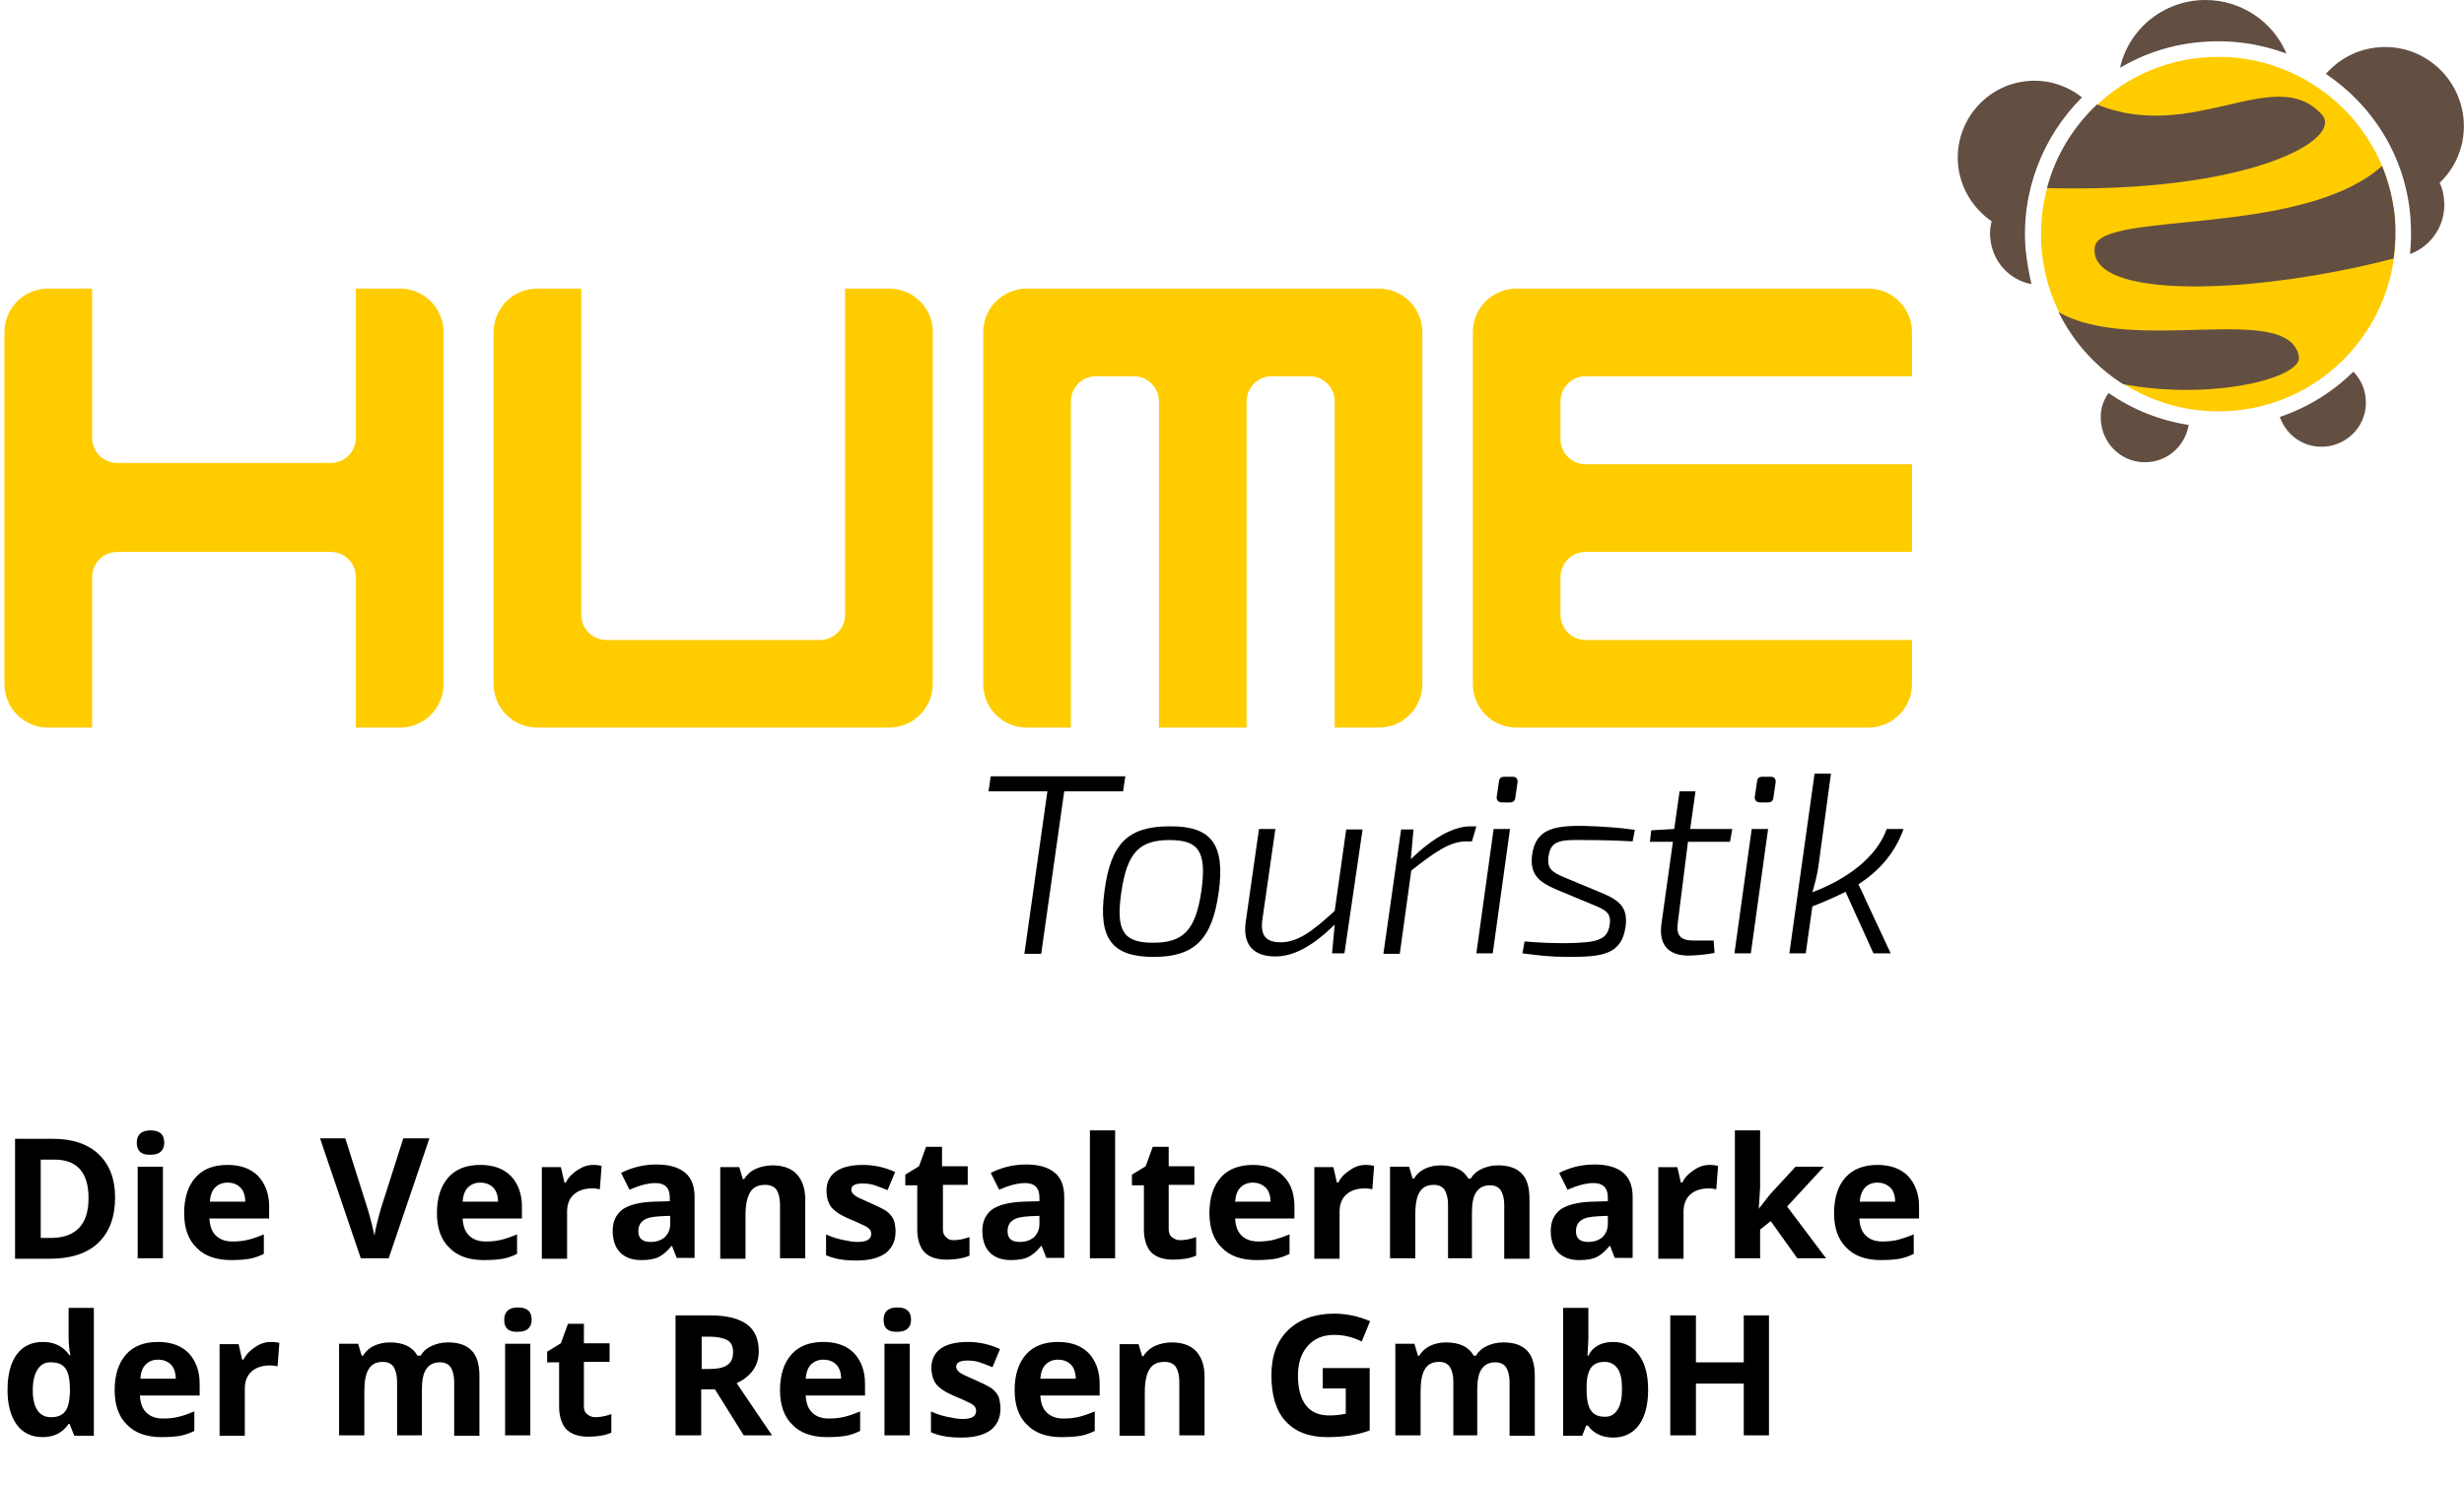
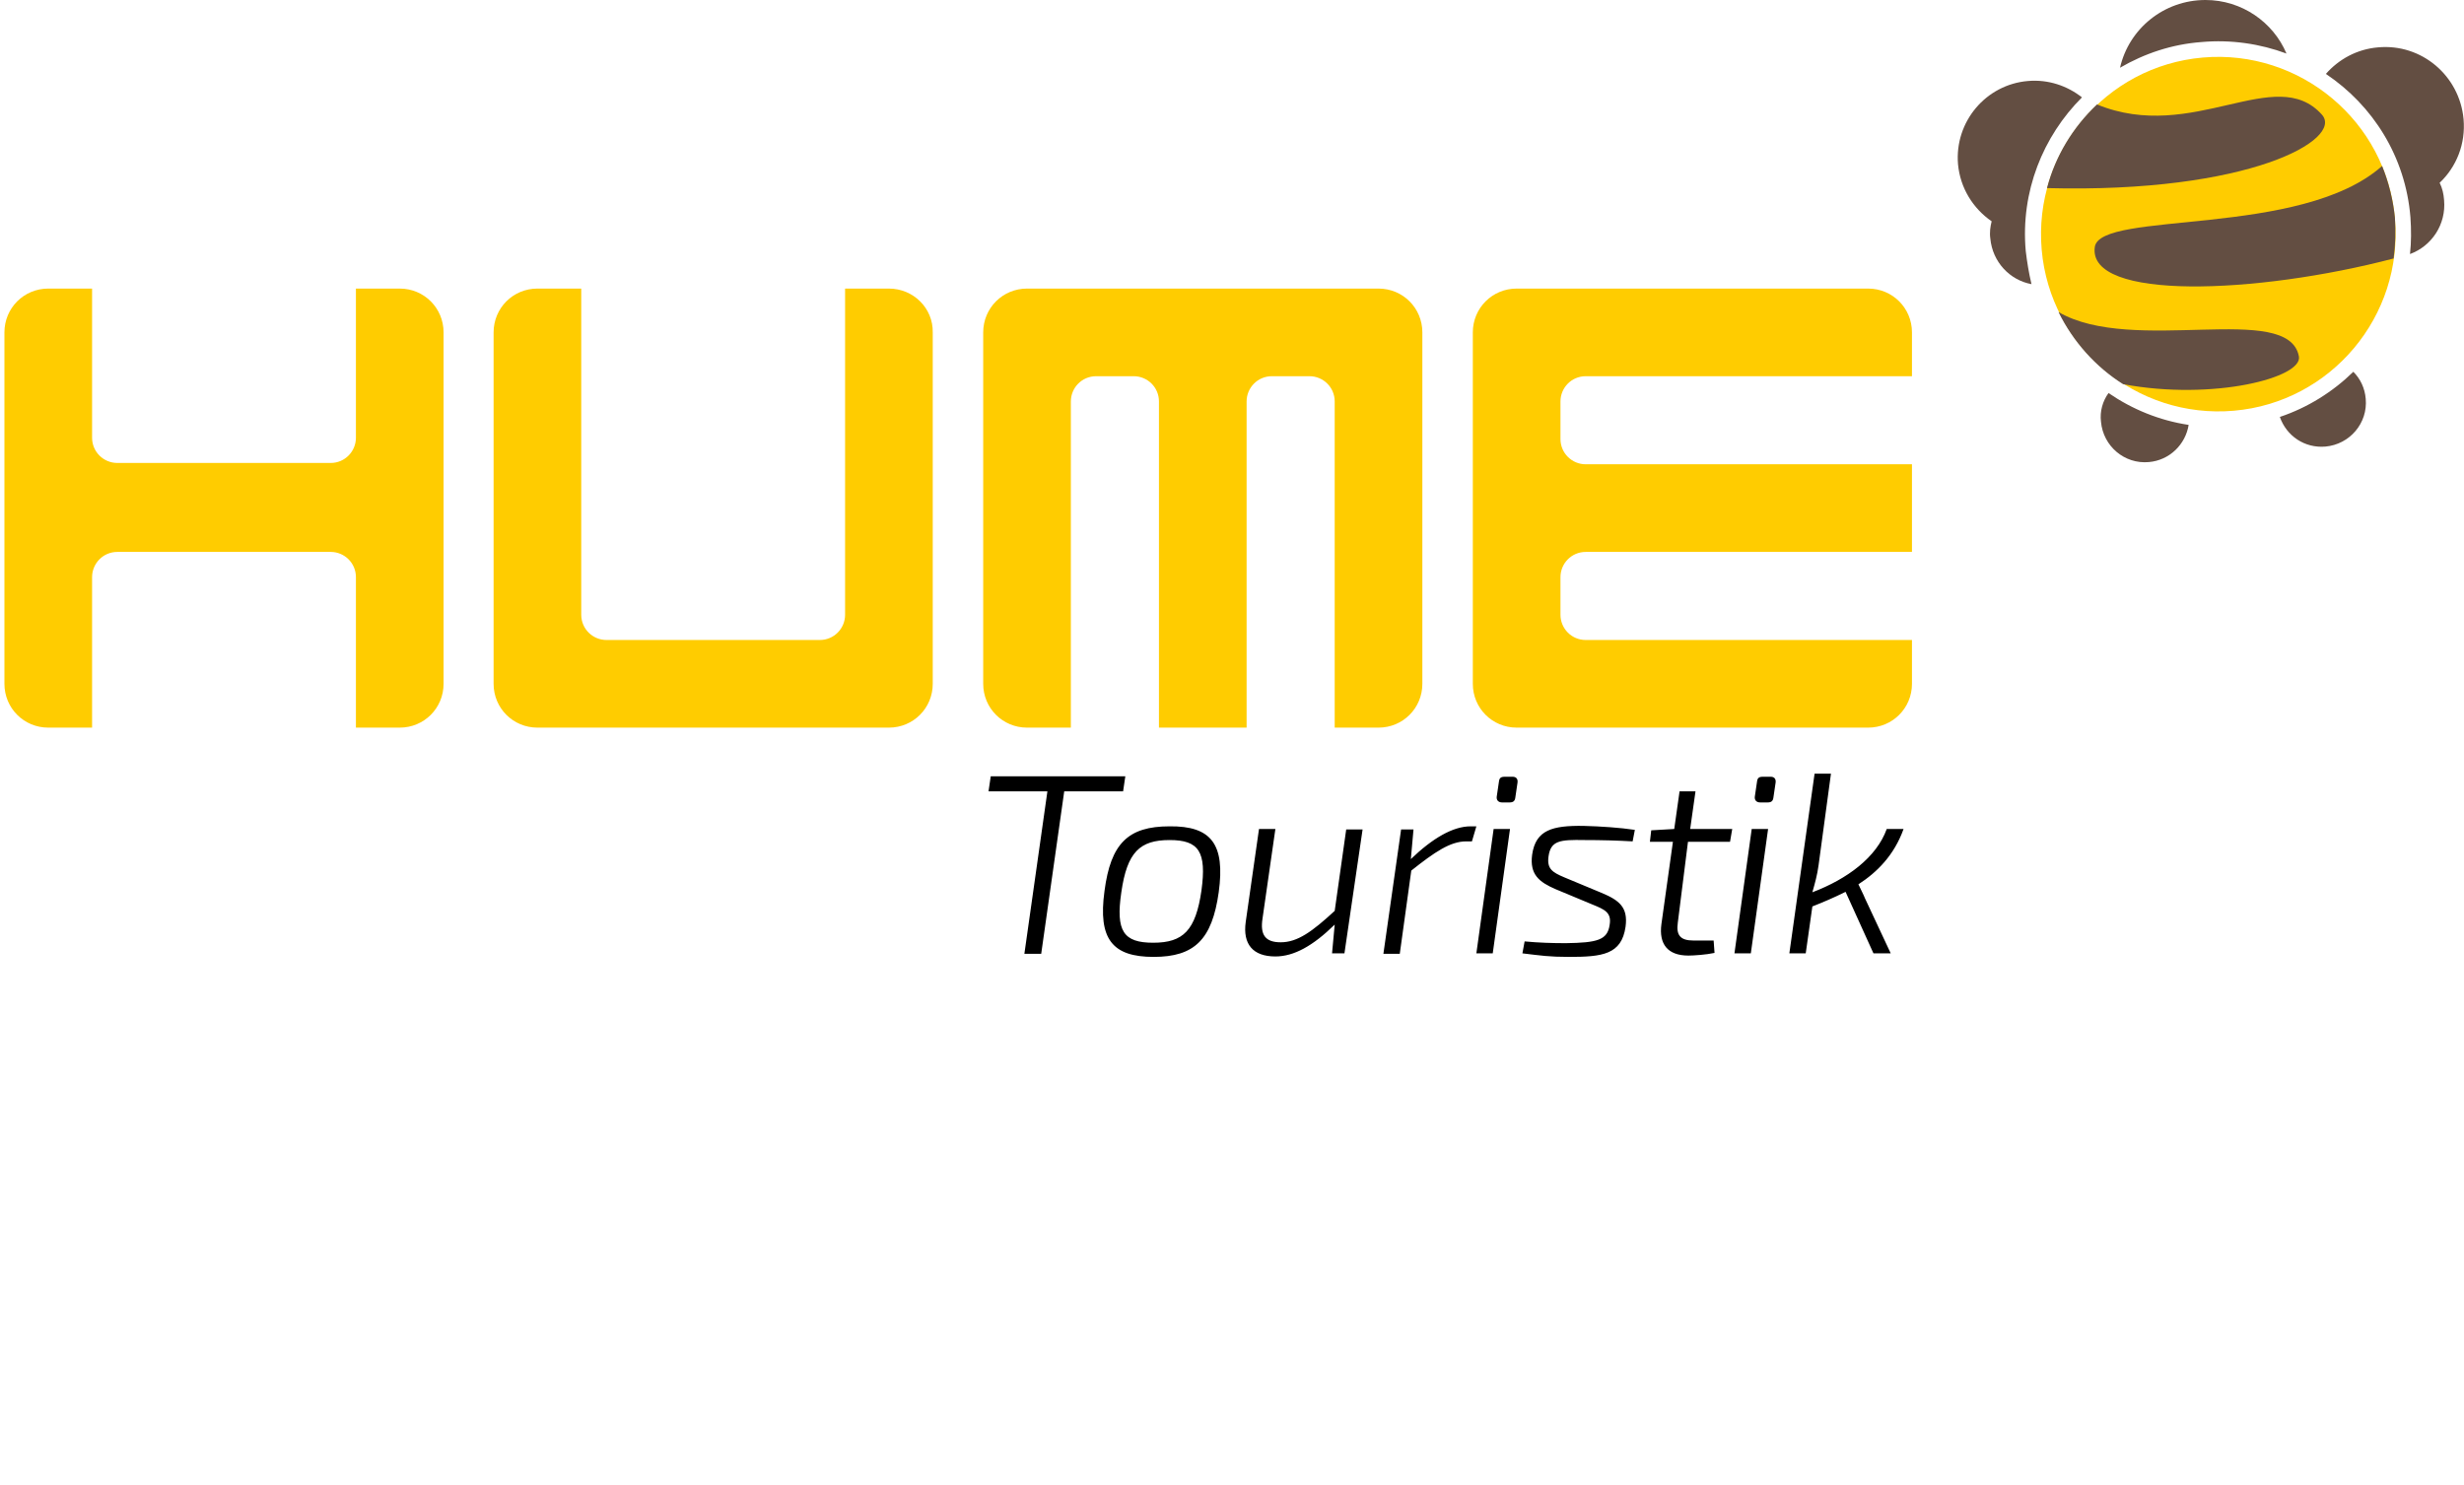
<svg xmlns="http://www.w3.org/2000/svg" version="1.1" id="Ebene_1" x="0" y="0" viewBox="0 0 556.6 335.5" xml:space="preserve">
  <style>.st0{fill:#634e42}.st1{fill:#fc0}</style>
  <path d="M240.4 178.8l-5.2 36.7h-3.8l5.2-36.7h-13.3l.5-3.4h30.4l-.5 3.4h-13.3zm34.9 22.8c-1.5 10.7-5.5 14.6-14.7 14.6-9.3 0-12.6-4-11.1-14.9 1.4-10.7 5.3-14.6 14.7-14.6 9.4-.1 12.6 4 11.1 14.9zm-22 0c-1.3 8.8.5 11.4 7.2 11.4 6.8 0 9.6-2.8 10.9-11.8 1.2-8.8-.6-11.4-7.2-11.4-6.7 0-9.6 2.7-10.9 11.8zm50.4 13.8h-2.8l.6-6.5c-4.9 4.8-9.2 7.2-13.4 7.2-5.1 0-7.4-2.8-6.7-7.8l3-21h3.7l-2.9 20.2c-.6 3.8.7 5.4 4.1 5.4 3.8 0 7.1-2.4 12.2-7.1l2.6-18.4h3.7l-4.1 28zm28.8-25.3h-1.3c-3.6 0-7.1 2.4-12.4 6.6l-2.6 18.8h-3.7l4-28.1h2.8l-.6 6.7c4.9-4.7 9.5-7.4 13.5-7.4h1.3l-1 3.4zm1 25.3l3.9-28.1h3.7l-3.9 28.1h-3.7zm8.2-39.9c.8 0 1.2.5 1.1 1.3l-.5 3.4c-.1.8-.5 1.1-1.3 1.1h-1.7c-.8 0-1.3-.5-1.2-1.3l.5-3.4c.1-.8.4-1.1 1.3-1.1h1.8zm27.6 12l-.5 2.6c-3.5-.2-7-.3-10.9-.3-5.5-.1-7.6.1-8.1 3.7-.4 2.8.9 3.6 3.5 4.7l8.4 3.5c4.1 1.7 6.1 3.3 5.5 7.7-.9 6.3-5.3 6.8-12.8 6.8-4.5 0-6.3-.3-10.5-.8l.5-2.7c3.1.3 6.3.4 9.3.4 7.1-.1 9.4-.7 9.9-4.1.5-2.8-1.1-3.5-3.8-4.6l-8.4-3.5c-3.7-1.6-5.9-3.3-5.3-7.8.8-5.6 4.6-6.6 11.6-6.5 3.9.1 8.3.4 11.6.9zm9.7 21c-.4 2.8.6 4 3.5 4h4.6l.2 2.8c-1.8.4-4.7.6-5.9.6-4.7 0-6.7-2.6-6.1-7.1l2.6-18.6h-5.2l.3-2.6 5.2-.3 1.2-8.5h3.6l-1.2 8.5h9.5l-.5 2.9h-9.5l-2.3 18.3zm12.8 6.9l3.9-28.1h3.7l-3.9 28.1h-3.7zm8.2-39.9c.8 0 1.2.5 1.1 1.3l-.5 3.4c-.1.8-.5 1.1-1.3 1.1h-1.7c-.8 0-1.3-.5-1.2-1.3l.5-3.4c.1-.8.4-1.1 1.3-1.1h1.8zm21.3 27.5l5.8 12.4h-3.9l-6.3-13.9c-2.6 1.3-5.2 2.4-7.5 3.3l-1.5 10.6h-3.7l5.7-40.6h3.7l-2.8 20.7c-.3 2.2-.8 4-1.4 6.1 7.9-3 14.5-7.9 16.8-14.3h3.8c-2.1 5.9-6 9.8-10.2 12.5.5 1.1 1.1 2.2 1.5 3.2z" />
  <path class="st0" d="M551.1 41.3c3.8-3.6 5.9-8.8 5.4-14.4-.9-9.8-9.5-17.1-19.3-16.2-4.8.4-8.9 2.7-11.8 6 10.6 7.1 18 18.7 19.1 32.4.2 2.8.2 5.6-.1 8.3 4.9-1.8 8.2-6.7 7.7-12.2-.1-1.4-.4-2.7-1-3.9zM497.3 9.5c6.7-.6 13.3.4 19.2 2.6C513.5 5 506.4 0 498.2 0c-9.4 0-17.3 6.5-19.3 15.3 5.5-3.2 11.7-5.3 18.4-5.8z" />
  <path class="st1" d="M541 49.4c1.9 22-14.4 41.5-36.4 43.4-22 1.9-41.5-14.4-43.4-36.4s14.4-41.5 36.4-43.4c22-1.9 41.5 14.4 43.4 36.4z" />
  <path class="st0" d="M465 70.5c3.3 6.7 8.4 12.4 14.6 16.3 20.4 3.8 40.7-1.5 39.7-6.3-2.4-12.5-37.5-.2-54.3-10zm73.1-33c-18.3 16.3-63.7 10-64.9 18.3-1.7 12.2 36.6 10.7 67.5 2.6.4-3 .5-6 .3-9.2-.4-4-1.4-8-2.9-11.7z" />
  <path class="st1" d="M90.3 65.2h-9.9v33.7c0 3.1-2.5 5.7-5.7 5.7H26.5c-3.1 0-5.7-2.5-5.7-5.7V65.2h-9.9c-5.5 0-9.9 4.4-9.9 9.9v79.4c0 5.5 4.4 9.9 9.9 9.9h9.9v-34c0-3.1 2.5-5.7 5.7-5.7h48.2c3.1 0 5.7 2.5 5.7 5.7v34h9.9c5.5 0 9.9-4.4 9.9-9.9V75.1c0-5.5-4.4-9.9-9.9-9.9zm110.5 0h-9.9v73.7c0 3.1-2.5 5.7-5.7 5.7H137c-3.1 0-5.7-2.5-5.7-5.7V65.2h-9.9c-5.5 0-9.9 4.4-9.9 9.9v79.4c0 5.5 4.4 9.9 9.9 9.9h79.4c5.5 0 9.9-4.4 9.9-9.9V75.1c.1-5.5-4.4-9.9-9.9-9.9z" />
  <path class="st0" d="M524.5 25.9c-10.5-11.7-29.1 6.6-50.8-2.3-5.4 5.1-9.4 11.6-11.3 18.9 45.7 1.2 67.1-11 62.1-16.6z" />
  <path class="st1" d="M311.4 65.2H232c-5.5 0-9.9 4.4-9.9 9.9v79.4c0 5.5 4.4 9.9 9.9 9.9h9.9V90.7c0-3.1 2.5-5.7 5.7-5.7h8.5c3.1 0 5.7 2.5 5.7 5.7v73.7h19.8V90.7c0-3.1 2.5-5.7 5.7-5.7h8.5c3.1 0 5.7 2.5 5.7 5.7v73.7h9.9c5.5 0 9.9-4.4 9.9-9.9V75.1c0-5.5-4.4-9.9-9.9-9.9zm41.1 73.7v-8.5c0-3.1 2.5-5.7 5.7-5.7h73.7v-19.8h-73.7c-3.1 0-5.7-2.5-5.7-5.7v-8.5c0-3.1 2.5-5.7 5.7-5.7h73.7v-9.9c0-5.5-4.4-9.9-9.9-9.9h-79.4c-5.5 0-9.9 4.4-9.9 9.9v79.4c0 5.5 4.4 9.9 9.9 9.9H422c5.5 0 9.9-4.4 9.9-9.9v-9.9h-73.7c-3.2 0-5.7-2.6-5.7-5.7z" />
  <path class="st0" d="M457.6 56.7c-1.2-13.4 3.9-25.9 12.7-34.7-3.3-2.6-7.6-4.1-12.2-3.7-9.5.8-16.6 9.2-15.8 18.8.5 5.4 3.4 10 7.6 12.9-.3 1.2-.5 2.5-.3 3.9.5 5.3 4.4 9.4 9.3 10.3-.6-2.5-1-5-1.3-7.5zm18.7 32.1c-1.3 1.8-2 4.1-1.7 6.5.5 5.5 5.3 9.6 10.8 9.1 4.7-.4 8.3-4 9-8.4-6.6-1-12.7-3.5-18.1-7.2zm55.3-4.8c-4.6 4.5-10.3 8.1-16.6 10.2 1.5 4.3 5.6 7.1 10.3 6.7 5.5-.5 9.6-5.3 9.1-10.8-.2-2.4-1.2-4.5-2.8-6.1z" />
  <path fill="none" d="M0 255.5h431.9v78.8H0z" />
-   <path d="M26 270.5c0 4.5-1.3 7.9-3.8 10.3-2.5 2.4-6.2 3.6-11 3.6H3.4v-27.1H12c4.4 0 7.9 1.2 10.3 3.5s3.7 5.5 3.7 9.7zm-6 .2c0-5.8-2.6-8.7-7.7-8.7H9.2v17.7h2.5c5.5-.1 8.3-3.1 8.3-9zm10.9-12.5c0-1.8 1-2.8 3.1-2.8s3.1.9 3.1 2.8c0 .9-.3 1.6-.8 2-.5.5-1.3.7-2.3.7-2 .1-3.1-.8-3.1-2.7zm5.9 26.1h-5.7v-20.7h5.7v20.7zm15.4.4c-3.3 0-6-.9-7.8-2.8-1.9-1.8-2.8-4.5-2.8-7.8 0-3.5.9-6.2 2.6-8.1s4.1-2.8 7.2-2.8c2.9 0 5.2.8 6.9 2.5 1.6 1.7 2.5 4 2.5 6.9v2.7H47.3c.1 1.6.5 2.9 1.4 3.8.9.9 2.1 1.4 3.8 1.4 1.3 0 2.4-.1 3.6-.4s2.3-.7 3.5-1.2v4.4c-1 .5-2.1.9-3.2 1.1s-2.6.3-4.2.3zm-.8-17.5c-1.2 0-2.1.4-2.8 1.1s-1.1 1.8-1.2 3.2h8c0-1.4-.4-2.5-1.1-3.2s-1.7-1.1-2.9-1.1zm39.7-10H97l-9.2 27.1h-6.3l-9.2-27.1H78l5.1 16.1c.3 1 .6 2.1.9 3.3.3 1.3.5 2.1.6 2.6.1-1.1.6-3.1 1.4-6l5.1-16zm18.2 27.5c-3.3 0-6-.9-7.8-2.8-1.9-1.8-2.8-4.5-2.8-7.8 0-3.5.9-6.2 2.6-8.1s4.1-2.8 7.2-2.8c2.9 0 5.2.8 6.9 2.5 1.6 1.7 2.5 4 2.5 6.9v2.7h-13.4c.1 1.6.5 2.9 1.4 3.8.9.9 2.1 1.4 3.8 1.4 1.3 0 2.4-.1 3.6-.4s2.3-.7 3.5-1.2v4.4c-1 .5-2.1.9-3.2 1.1s-2.6.3-4.3.3zm-.8-17.5c-1.2 0-2.1.4-2.8 1.1s-1.1 1.8-1.2 3.2h8c0-1.4-.4-2.5-1.1-3.2s-1.7-1.1-2.9-1.1zm25.5-4c.8 0 1.4.1 1.9.2l-.4 5.3c-.5-.1-1-.2-1.7-.2-1.8 0-3.2.5-4.2 1.4-1 .9-1.5 2.2-1.5 3.9v10.6h-5.7v-20.7h4.3l.8 3.5h.3c.6-1.2 1.5-2.1 2.6-2.8 1.2-.8 2.3-1.2 3.6-1.2zm18.9 21.1l-1.1-2.8h-.1c-1 1.2-1.9 2-2.9 2.5s-2.3.7-4 .7c-2 0-3.6-.6-4.7-1.7s-1.7-2.8-1.7-4.9c0-2.2.8-3.8 2.3-4.9 1.5-1 3.9-1.6 7-1.7l3.6-.1v-.9c0-2.1-1.1-3.2-3.2-3.2-1.7 0-3.6.5-5.9 1.5l-1.9-3.8c2.4-1.2 5-1.9 8-1.9 2.8 0 4.9.6 6.4 1.8 1.5 1.2 2.2 3.1 2.2 5.5v13.8h-4zm-1.6-9.6l-2.2.1c-1.6.1-2.9.3-3.7.9-.8.5-1.2 1.4-1.2 2.5 0 1.6.9 2.4 2.8 2.4 1.3 0 2.4-.4 3.2-1.1.8-.8 1.2-1.8 1.2-3v-1.8zm30.6 9.6h-5.7v-12.1c0-1.5-.3-2.6-.8-3.4-.5-.7-1.4-1.1-2.5-1.1-1.6 0-2.7.5-3.4 1.6-.7 1.1-1.1 2.8-1.1 5.3v9.8h-5.7v-20.7h4.3l.8 2.7h.3c.6-1 1.5-1.8 2.6-2.3s2.4-.8 3.8-.8c2.4 0 4.3.7 5.5 2s1.9 3.2 1.9 5.7v13.3zm20.4-6.1c0 2.1-.7 3.7-2.2 4.9-1.5 1.1-3.7 1.7-6.6 1.7-1.5 0-2.8-.1-3.9-.3s-2.1-.5-3-.9v-4.7c1.1.5 2.2.9 3.6 1.2s2.5.5 3.5.5c2.1 0 3.1-.6 3.1-1.8 0-.4-.1-.8-.4-1.1-.3-.3-.7-.6-1.4-.9s-1.6-.8-2.7-1.2c-1.6-.7-2.8-1.3-3.5-1.9-.8-.6-1.3-1.2-1.6-2-.3-.7-.5-1.6-.5-2.7 0-1.8.7-3.3 2.1-4.3 1.4-1 3.5-1.5 6.1-1.5 2.5 0 4.9.5 7.3 1.6l-1.7 4.1c-1-.4-2-.8-2.9-1.1-.9-.3-1.8-.4-2.8-.4-1.7 0-2.5.5-2.5 1.4 0 .5.3.9.8 1.3s1.7.9 3.5 1.7c1.6.7 2.8 1.3 3.6 1.8.8.6 1.3 1.2 1.7 2 .2.7.4 1.6.4 2.6zm13.1 2c1 0 2.2-.2 3.6-.7v4.2c-1.4.6-3.1.9-5.2.9-2.3 0-3.9-.6-5-1.7-1-1.1-1.6-2.9-1.6-5.1v-10h-2.7v-2.4l3.1-1.9 1.6-4.4h3.6v4.4h5.8v4.2H213v10c0 .8.2 1.4.7 1.8.4.5 1 .7 1.7.7zm21 4.1l-1.1-2.8h-.1c-1 1.2-1.9 2-2.9 2.5s-2.3.7-4 .7c-2 0-3.6-.6-4.7-1.7s-1.7-2.8-1.7-4.9c0-2.2.8-3.8 2.3-4.9 1.5-1 3.9-1.6 7-1.7l3.6-.1v-.9c0-2.1-1.1-3.2-3.2-3.2-1.7 0-3.6.5-5.9 1.5l-1.9-3.8c2.4-1.2 5-1.9 8-1.9 2.8 0 4.9.6 6.4 1.8 1.5 1.2 2.2 3.1 2.2 5.5v13.8h-4zm-1.7-9.6l-2.2.1c-1.6.1-2.9.3-3.7.9-.8.5-1.2 1.4-1.2 2.5 0 1.6.9 2.4 2.8 2.4 1.3 0 2.4-.4 3.2-1.1.8-.8 1.2-1.8 1.2-3v-1.8zm17.2 9.6h-5.7v-28.9h5.7v28.9zm14.7-4.1c1 0 2.2-.2 3.6-.7v4.2c-1.4.6-3.1.9-5.2.9-2.3 0-3.9-.6-5-1.7-1-1.1-1.6-2.9-1.6-5.1v-10h-2.7v-2.4l3.1-1.9 1.6-4.4h3.6v4.4h5.8v4.2H264v10c0 .8.2 1.4.7 1.8.6.5 1.2.7 1.9.7zm17.2 4.5c-3.3 0-6-.9-7.8-2.8-1.9-1.8-2.8-4.5-2.8-7.8 0-3.5.9-6.2 2.6-8.1s4.2-2.8 7.2-2.8c2.9 0 5.2.8 6.9 2.5s2.5 4 2.5 6.9v2.7H279c.1 1.6.5 2.9 1.4 3.8.9.9 2.1 1.4 3.8 1.4 1.3 0 2.4-.1 3.6-.4 1.1-.3 2.3-.7 3.5-1.2v4.4c-1 .5-2.1.9-3.2 1.1s-2.7.3-4.3.3zm-.8-17.5c-1.2 0-2.1.4-2.8 1.1s-1.1 1.8-1.2 3.2h8c0-1.4-.4-2.5-1.1-3.2-.8-.7-1.7-1.1-2.9-1.1zm25.5-4c.8 0 1.4.1 1.9.2l-.4 5.3c-.5-.1-1-.2-1.7-.2-1.8 0-3.2.5-4.2 1.4-1 .9-1.5 2.2-1.5 3.9v10.6h-5.7v-20.7h4.3l.8 3.5h.3c.6-1.2 1.5-2.1 2.6-2.8 1.1-.8 2.3-1.2 3.6-1.2zm24.3 21.1h-5.7v-12.1c0-1.5-.3-2.6-.8-3.4-.5-.7-1.3-1.1-2.4-1.1-1.5 0-2.5.5-3.2 1.6-.7 1.1-1 2.8-1 5.2v9.8H314v-20.7h4.3l.8 2.7h.3c.6-1 1.4-1.7 2.4-2.2s2.3-.8 3.6-.8c3.1 0 5.2 1 6.3 3h.5c.6-1 1.4-1.7 2.5-2.2 1.1-.5 2.3-.8 3.7-.8 2.4 0 4.1.6 5.3 1.8s1.8 3.1 1.8 5.8v13.5h-5.7v-12.1c0-1.5-.3-2.6-.8-3.4-.5-.7-1.3-1.1-2.4-1.1-1.4 0-2.4.5-3.1 1.5-.7 1-1 2.6-1 4.7v10.3zm32 0l-1.1-2.8h-.1c-1 1.2-1.9 2-2.9 2.5s-2.3.7-4 .7c-2 0-3.6-.6-4.7-1.7s-1.7-2.8-1.7-4.9c0-2.2.8-3.8 2.3-4.9 1.5-1 3.9-1.6 7-1.7l3.6-.1v-.9c0-2.1-1.1-3.2-3.2-3.2-1.7 0-3.6.5-5.9 1.5l-1.9-3.8c2.4-1.2 5-1.9 8-1.9 2.8 0 4.9.6 6.4 1.8 1.5 1.2 2.2 3.1 2.2 5.5v13.8h-4zm-1.7-9.6l-2.2.1c-1.6.1-2.9.3-3.7.9-.8.5-1.2 1.4-1.2 2.5 0 1.6.9 2.4 2.8 2.4 1.3 0 2.4-.4 3.2-1.1.8-.8 1.2-1.8 1.2-3v-1.8zm23.1-11.5c.8 0 1.4.1 1.9.2l-.4 5.3c-.5-.1-1-.2-1.7-.2-1.8 0-3.2.5-4.2 1.4-1 .9-1.5 2.2-1.5 3.9v10.6h-5.7v-20.7h4.3l.8 3.5h.3c.6-1.2 1.5-2.1 2.6-2.8 1.1-.8 2.3-1.2 3.6-1.2zm11.1 9.9l2.5-3.2 5.8-6.3h6.4l-8.3 9 8.8 11.7H406l-6-8.4-2.4 1.9v6.5h-5.7v-28.9h5.7v12.9l-.3 4.8zm27.6 11.6c-3.3 0-6-.9-7.8-2.8-1.9-1.8-2.8-4.5-2.8-7.8 0-3.5.9-6.2 2.6-8.1 1.7-1.9 4.2-2.8 7.2-2.8 2.9 0 5.2.8 6.9 2.5 1.6 1.7 2.5 4 2.5 6.9v2.7H420c.1 1.6.5 2.9 1.4 3.8.9.9 2.1 1.4 3.8 1.4 1.3 0 2.4-.1 3.6-.4 1.1-.3 2.3-.7 3.5-1.2v4.4c-1 .5-2.1.9-3.2 1.1s-2.6.3-4.2.3zm-.8-17.5c-1.2 0-2.1.4-2.8 1.1-.7.8-1.1 1.8-1.2 3.2h8c0-1.4-.4-2.5-1.1-3.2-.8-.7-1.7-1.1-2.9-1.1zM9.6 324.7c-2.4 0-4.4-.9-5.8-2.8s-2.1-4.5-2.1-7.9c0-3.4.7-6.1 2.1-8s3.4-2.8 5.9-2.8c2.6 0 4.6 1 6 3h.2c-.3-1.5-.4-2.9-.4-4.1v-6.6h5.7v28.9h-4.4l-1.1-2.7h-.2c-1.3 2-3.3 3-5.9 3zm1.9-4.5c1.5 0 2.5-.4 3.2-1.3.7-.8 1-2.3 1.1-4.3v-.6c0-2.2-.3-3.8-1-4.8s-1.8-1.4-3.4-1.4c-1.3 0-2.2.5-2.9 1.6-.7 1.1-1.1 2.6-1.1 4.7s.4 3.6 1.1 4.6 1.7 1.5 3 1.5zm25 4.5c-3.3 0-6-.9-7.8-2.8-1.9-1.8-2.8-4.5-2.8-7.8 0-3.5.9-6.2 2.6-8.1s4.1-2.8 7.2-2.8c2.9 0 5.2.8 6.9 2.5 1.6 1.7 2.5 4 2.5 6.9v2.7H31.6c.1 1.6.5 2.9 1.4 3.8.9.9 2.1 1.4 3.8 1.4 1.3 0 2.4-.1 3.6-.4s2.3-.7 3.5-1.2v4.4c-1 .5-2.1.9-3.2 1.1s-2.6.3-4.2.3zm-.8-17.5c-1.2 0-2.1.4-2.8 1.1s-1.1 1.8-1.2 3.2h8c0-1.4-.4-2.5-1.1-3.2s-1.7-1.1-2.9-1.1zm25.5-4c.8 0 1.4.1 1.9.2l-.4 5.3c-.5-.1-1-.2-1.7-.2-1.8 0-3.2.5-4.2 1.4-1 .9-1.5 2.2-1.5 3.9v10.6h-5.7v-20.7h4.3l.8 3.5h.3c.6-1.2 1.5-2.1 2.6-2.8 1.1-.8 2.3-1.2 3.6-1.2zm34.2 21.1h-5.7v-12.1c0-1.5-.3-2.6-.8-3.4-.5-.7-1.3-1.1-2.4-1.1-1.5 0-2.5.5-3.2 1.6-.7 1.1-1 2.8-1 5.2v9.8h-5.7v-20.7h4.3l.8 2.7h.3c.6-1 1.4-1.7 2.4-2.2 1.1-.5 2.3-.8 3.6-.8 3.1 0 5.2 1 6.3 3h.7c.6-1 1.4-1.7 2.5-2.2 1.1-.5 2.3-.8 3.7-.8 2.4 0 4.1.6 5.3 1.8 1.2 1.2 1.8 3.1 1.8 5.8v13.5h-5.7v-12.1c0-1.5-.3-2.6-.8-3.4-.5-.7-1.3-1.1-2.4-1.1-1.4 0-2.4.5-3.1 1.5-.7 1-1 2.6-1 4.7v10.3zm18.5-26.1c0-1.8 1-2.8 3.1-2.8s3.1.9 3.1 2.8c0 .9-.3 1.6-.8 2-.5.5-1.3.7-2.3.7-2.1.1-3.1-.8-3.1-2.7zm5.9 26.1h-5.7v-20.7h5.7v20.7zm14.7-4.1c1 0 2.2-.2 3.6-.7v4.2c-1.4.6-3.1.9-5.2.9-2.3 0-3.9-.6-5-1.7-1-1.1-1.6-2.9-1.6-5.1v-10h-2.7v-2.4l3.1-1.9 1.6-4.4h3.6v4.4h5.8v4.2h-5.8v10c0 .8.2 1.4.7 1.8.6.5 1.2.7 1.9.7zm23.9-6.3v10.4h-5.8v-27.1h7.9c3.7 0 6.4.7 8.2 2 1.8 1.3 2.7 3.4 2.7 6.1 0 1.6-.4 3-1.3 4.3-.9 1.2-2.1 2.2-3.7 2.9 4.1 6.1 6.8 10 8 11.8H168l-6.5-10.4h-3.1zm0-4.6h1.9c1.8 0 3.2-.3 4-.9.9-.6 1.3-1.6 1.3-2.9 0-1.3-.4-2.2-1.3-2.7s-2.3-.8-4.1-.8h-1.7v7.3zm28.4 15.4c-3.3 0-6-.9-7.8-2.8-1.9-1.8-2.8-4.5-2.8-7.8 0-3.5.9-6.2 2.6-8.1s4.1-2.8 7.2-2.8c2.9 0 5.2.8 6.9 2.5 1.6 1.7 2.5 4 2.5 6.9v2.7H182c.1 1.6.5 2.9 1.4 3.8.9.9 2.1 1.4 3.8 1.4 1.3 0 2.4-.1 3.6-.4s2.3-.7 3.5-1.2v4.4c-1 .5-2.1.9-3.2 1.1s-2.7.3-4.3.3zm-.8-17.5c-1.2 0-2.1.4-2.8 1.1s-1.1 1.8-1.2 3.2h8c0-1.4-.4-2.5-1.1-3.2s-1.7-1.1-2.9-1.1zm13.6-9c0-1.8 1-2.8 3.1-2.8s3.1.9 3.1 2.8c0 .9-.3 1.6-.8 2-.5.5-1.3.7-2.3.7-2.1.1-3.1-.8-3.1-2.7zm5.9 26.1h-5.7v-20.7h5.7v20.7zm20.5-6.1c0 2.1-.7 3.7-2.2 4.9-1.5 1.1-3.7 1.7-6.6 1.7-1.5 0-2.8-.1-3.9-.3s-2.1-.5-3-.9v-4.7c1.1.5 2.2.9 3.6 1.2s2.5.5 3.5.5c2.1 0 3.1-.6 3.1-1.8 0-.4-.1-.8-.4-1.1-.3-.3-.7-.6-1.4-.9s-1.6-.8-2.7-1.2c-1.6-.7-2.8-1.3-3.5-1.9-.8-.6-1.3-1.2-1.6-2-.3-.7-.5-1.6-.5-2.7 0-1.8.7-3.3 2.1-4.3 1.4-1 3.5-1.5 6.1-1.5 2.5 0 4.9.5 7.3 1.6l-1.7 4.1c-1-.4-2-.8-2.9-1.1-.9-.3-1.8-.4-2.8-.4-1.7 0-2.5.5-2.5 1.4 0 .5.3.9.8 1.3s1.7.9 3.5 1.7c1.6.7 2.8 1.3 3.6 1.8.8.6 1.3 1.2 1.7 2 .2.7.4 1.6.4 2.6zm13.8 6.5c-3.3 0-6-.9-7.8-2.8-1.9-1.8-2.8-4.5-2.8-7.8 0-3.5.9-6.2 2.6-8.1s4.1-2.8 7.2-2.8c2.9 0 5.2.8 6.9 2.5 1.6 1.7 2.5 4 2.5 6.9v2.7H235c.1 1.6.5 2.9 1.4 3.8.9.9 2.1 1.4 3.8 1.4 1.3 0 2.4-.1 3.6-.4s2.3-.7 3.5-1.2v4.4c-1 .5-2.1.9-3.2 1.1s-2.7.3-4.3.3zm-.8-17.5c-1.2 0-2.1.4-2.8 1.1s-1.1 1.8-1.2 3.2h8c0-1.4-.4-2.5-1.1-3.2s-1.7-1.1-2.9-1.1zm33.1 17.1h-5.7v-12.1c0-1.5-.3-2.6-.8-3.4-.5-.7-1.4-1.1-2.5-1.1-1.6 0-2.7.5-3.4 1.6-.7 1.1-1.1 2.8-1.1 5.3v9.8h-5.7v-20.7h4.3l.8 2.7h.3c.6-1 1.5-1.8 2.6-2.3s2.4-.8 3.8-.8c2.4 0 4.3.7 5.5 2s1.9 3.2 1.9 5.7v13.3zm26.5-15.2h10.8v14.1c-1.7.6-3.4 1-4.9 1.2s-3.1.3-4.7.3c-4.1 0-7.2-1.2-9.4-3.6-2.2-2.4-3.2-5.9-3.2-10.4 0-4.4 1.3-7.8 3.8-10.2 2.5-2.4 6-3.7 10.4-3.7 2.8 0 5.5.6 8.1 1.7l-1.9 4.6c-2-1-4-1.5-6.2-1.5-2.5 0-4.5.8-6 2.5s-2.2 3.9-2.2 6.7c0 2.9.6 5.2 1.8 6.7 1.2 1.6 3 2.3 5.3 2.3 1.2 0 2.4-.1 3.7-.4v-5.7h-5.2v-4.6zm35.4 15.2h-5.7v-12.1c0-1.5-.3-2.6-.8-3.4-.5-.7-1.3-1.1-2.4-1.1-1.5 0-2.5.5-3.2 1.6-.7 1.1-1 2.8-1 5.2v9.8h-5.7v-20.7h4.3l.8 2.7h.3c.6-1 1.4-1.7 2.4-2.2s2.3-.8 3.6-.8c3.1 0 5.2 1 6.3 3h.5c.6-1 1.4-1.7 2.5-2.2 1.1-.5 2.3-.8 3.7-.8 2.4 0 4.1.6 5.3 1.8s1.8 3.1 1.8 5.8v13.5H341v-12.1c0-1.5-.3-2.6-.8-3.4-.5-.7-1.3-1.1-2.4-1.1-1.4 0-2.4.5-3.1 1.5-.7 1-1 2.6-1 4.7v10.3zm30.4-21.1c2.5 0 4.4 1 5.8 2.9 1.4 1.9 2.1 4.5 2.1 7.9 0 3.4-.7 6.1-2.1 8-1.4 1.9-3.4 2.8-5.8 2.8s-4.4-.9-5.7-2.7h-.4l-.9 2.3h-4.3v-28.9h5.7v6.7c0 .9-.1 2.2-.2 4.1h.2c1-2.1 3-3.1 5.6-3.1zm-1.9 4.5c-1.4 0-2.4.4-3.1 1.3-.6.9-1 2.3-1 4.3v.6c0 2.2.3 3.8 1 4.8s1.7 1.4 3.2 1.4c1.2 0 2.1-.5 2.8-1.6.7-1.1 1-2.6 1-4.7s-.3-3.6-1-4.6-1.7-1.5-2.9-1.5zm37.1 16.6h-5.7v-11.7h-10.8v11.7h-5.8v-27.1h5.8v10.6h10.8v-10.6h5.7v27.1z" />
</svg>